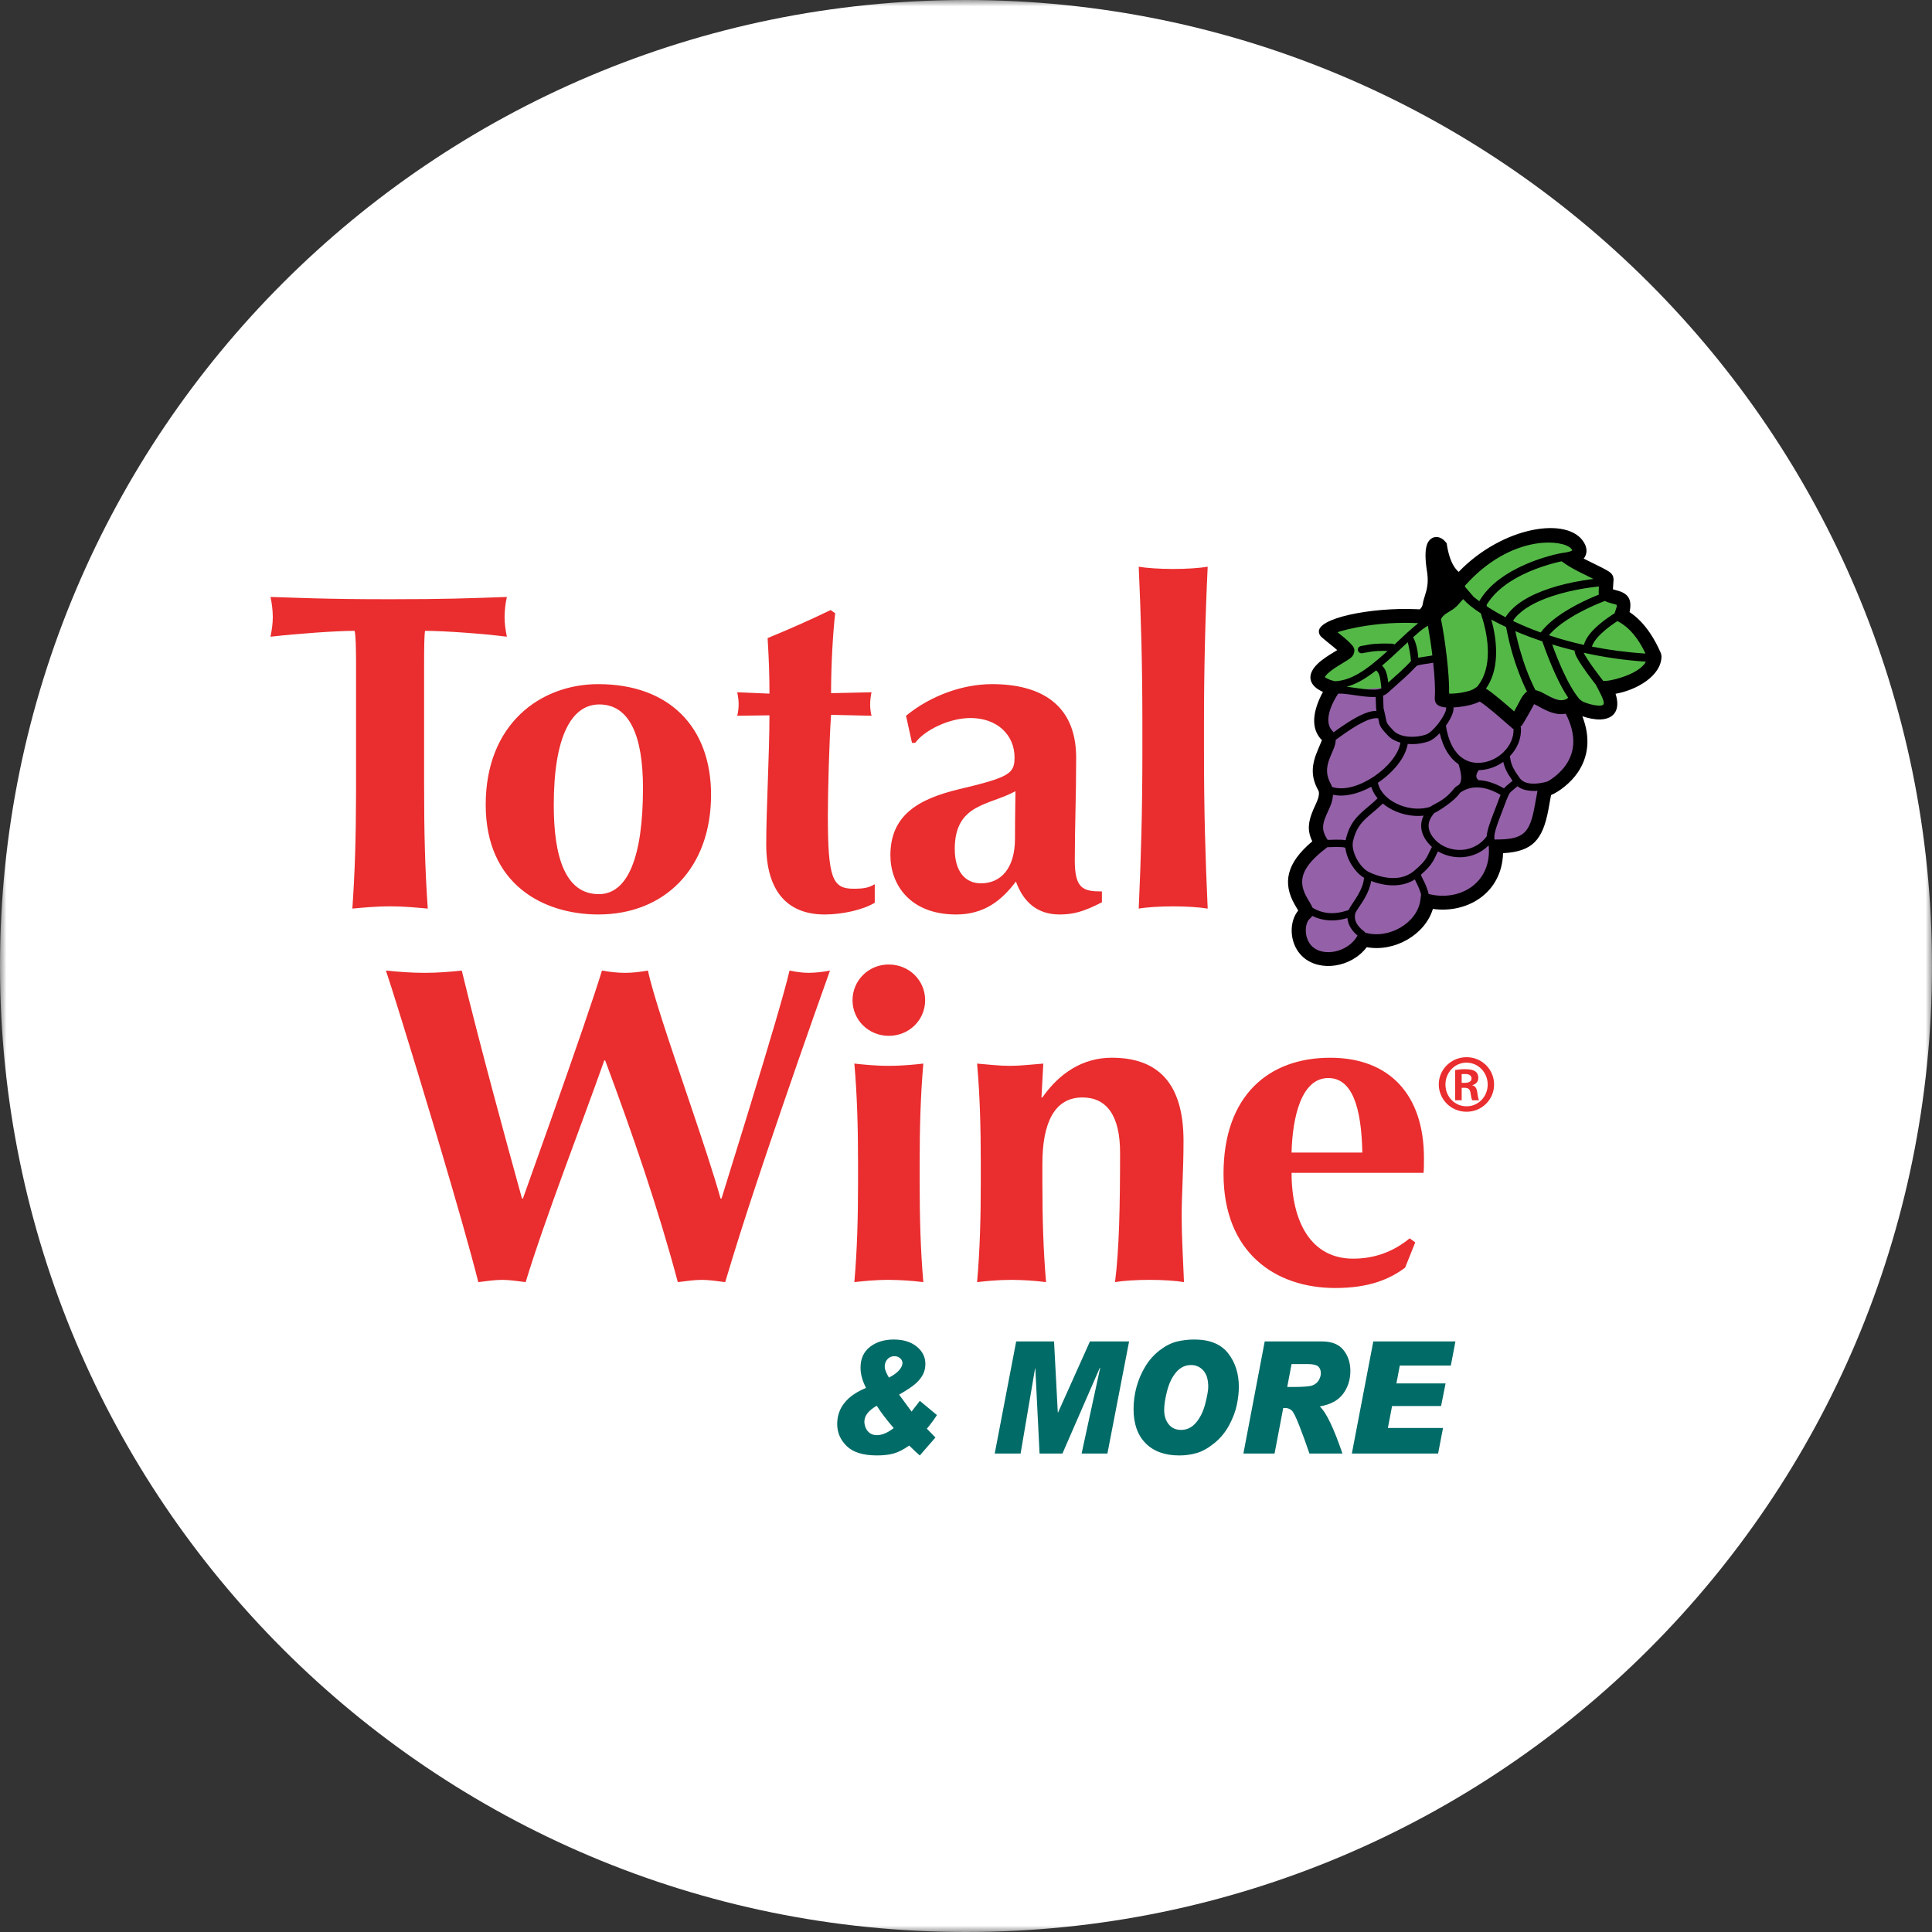
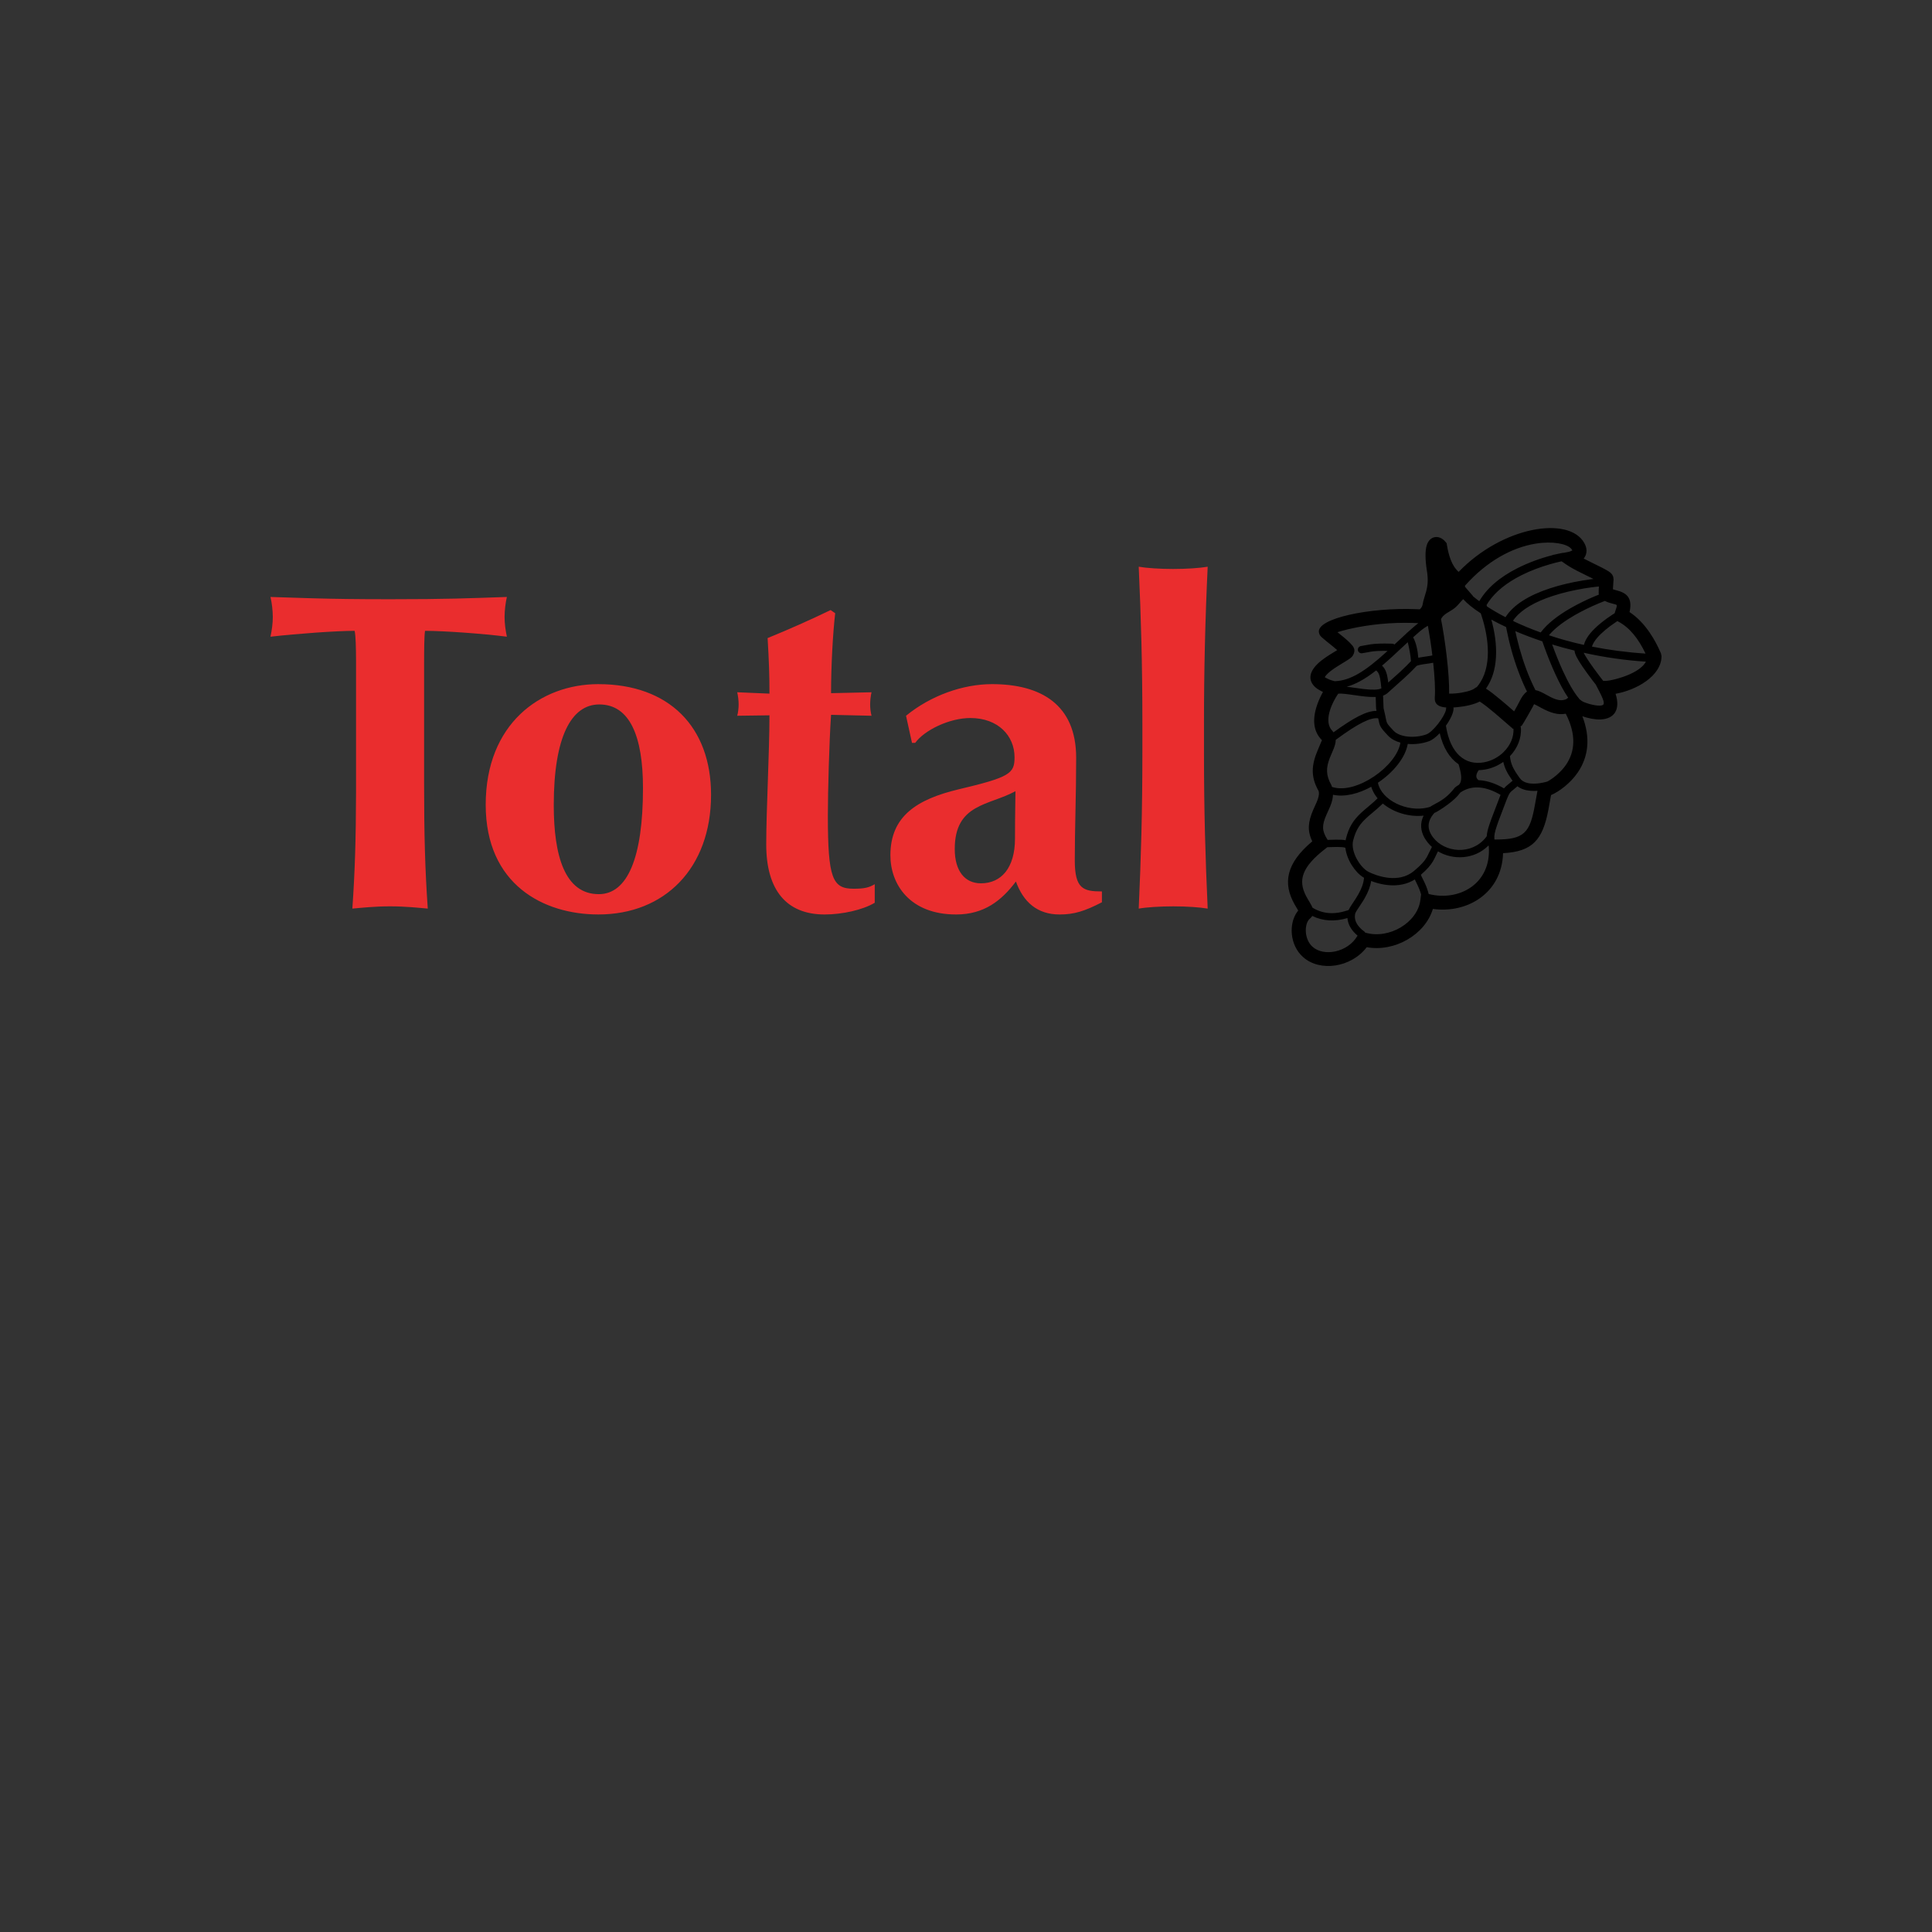
<svg xmlns="http://www.w3.org/2000/svg" width="150" height="150" viewBox="0 0 150 150" fill="none">
  <rect x="0" y="0" width="150" height="150" fill="#333333" stroke="none" />
  <g clip-path="url(#clip0_670_29)">
    <mask id="mask0_670_29" style="mask-type:luminance" maskUnits="userSpaceOnUse" x="0" y="0" width="150" height="150">
-       <path d="M150 0H0V150H150V0Z" fill="white" />
-     </mask>
+       </mask>
    <g mask="url(#mask0_670_29)">
      <path d="M75 150C116.421 150 150 116.421 150 75C150 33.579 116.421 0 75 0C33.579 0 0 33.579 0 75C0 116.421 33.579 150 75 150Z" fill="white" />
-       <path d="M92.73 104C93.918 104 94.791 104.355 95.349 105.065C95.906 105.775 96.184 106.649 96.184 107.687C96.184 108.087 96.133 108.542 96.03 109.055C95.926 109.568 95.728 110.097 95.433 110.646C95.144 111.187 94.754 111.662 94.287 112.04C93.817 112.424 93.365 112.678 92.933 112.808C92.484 112.938 92.019 113.003 91.554 113C90.44 113 89.572 112.686 88.947 112.056C88.323 111.427 88.01 110.543 88.01 109.408C88.01 108.814 88.087 108.235 88.242 107.672C88.397 107.107 88.63 106.568 88.933 106.075C89.232 105.583 89.617 105.156 90.066 104.816C90.515 104.478 90.957 104.257 91.392 104.154C91.827 104.05 92.272 104 92.73 104ZM69.391 104C70.129 104 70.723 104.182 71.172 104.546C71.621 104.91 71.846 105.361 71.846 105.9C71.846 106.24 71.765 106.543 71.605 106.808C71.446 107.073 71.242 107.305 70.994 107.503C70.746 107.7 70.433 107.911 70.057 108.131C69.972 108.177 69.888 108.227 69.807 108.28L70.776 109.597C70.925 109.392 71.098 109.164 71.297 108.921C71.356 108.845 71.395 108.791 71.413 108.76L72.743 109.865C72.516 110.218 72.255 110.571 71.961 110.924C72.035 110.995 72.257 111.225 72.626 111.607L71.413 113C71.196 112.818 70.987 112.625 70.787 112.422C70.725 112.355 70.659 112.292 70.59 112.233C70.143 112.545 69.739 112.752 69.377 112.851C69.015 112.951 68.585 112.999 68.085 112.999C67.013 112.999 66.232 112.757 65.74 112.276C65.246 111.793 65 111.224 65 110.566C65 109.312 65.746 108.375 67.237 107.758C66.953 107.204 66.811 106.681 66.811 106.191C66.811 105.49 67.056 104.95 67.547 104.569C68.039 104.19 68.654 104 69.391 104ZM102.629 104.149C103.395 104.149 103.956 104.371 104.31 104.819C104.665 105.267 104.842 105.806 104.842 106.434C104.842 107.116 104.654 107.71 104.276 108.218C103.899 108.728 103.296 109.053 102.466 109.195C102.96 109.643 103.547 110.862 104.228 112.852H101.664C101.43 112.159 101.181 111.471 100.917 110.79C100.631 110.043 100.416 109.611 100.273 109.493C100.125 109.372 99.942 109.309 99.755 109.315H99.63L98.956 112.852H96.537L98.192 104.149H102.629ZM81.835 104.149L82.127 109.666H82.148L84.623 104.148H87.662L85.979 112.852H83.976L85.417 106.204H85.385L82.488 112.852H80.711L80.383 106.249H80.362L79.239 112.852H77.23L78.896 104.148L81.835 104.149ZM112.999 104.149L112.642 106.019H108.681L108.417 107.407H112.235L111.884 109.165H108.08L107.754 110.87H112.036L111.653 112.852H104.958L106.623 104.148H113L112.999 104.149ZM68.07 109.141C67.43 109.509 67.11 109.923 67.11 110.38C67.11 110.535 67.146 110.698 67.219 110.868C67.291 111.039 67.402 111.174 67.546 111.274C67.692 111.376 67.872 111.426 68.085 111.426C68.478 111.426 68.913 111.243 69.388 110.877C68.825 110.221 68.384 109.643 68.07 109.141ZM92.465 105.981C92.027 105.981 91.652 106.161 91.335 106.518C91.021 106.877 90.782 107.355 90.624 107.95C90.465 108.547 90.386 109.055 90.386 109.474C90.386 109.918 90.503 110.287 90.735 110.579C90.968 110.873 91.29 111.018 91.703 111.018C92.165 111.018 92.556 110.823 92.879 110.431C93.203 110.038 93.437 109.545 93.586 108.948C93.734 108.353 93.808 107.929 93.808 107.675C93.808 107.116 93.683 106.694 93.431 106.41C93.308 106.27 93.159 106.159 92.992 106.085C92.826 106.011 92.646 105.976 92.465 105.981ZM101.499 105.906H100.277L99.939 107.685H100.396C101.162 107.685 101.657 107.645 101.883 107.567C102.108 107.487 102.276 107.352 102.386 107.165C102.495 106.977 102.55 106.796 102.55 106.621C102.55 106.399 102.484 106.223 102.352 106.097C102.223 105.971 101.937 105.906 101.499 105.906ZM69.441 105.296C69.339 105.292 69.238 105.311 69.144 105.351C69.05 105.392 68.965 105.454 68.896 105.533C68.758 105.688 68.684 105.894 68.689 106.106C68.689 106.307 68.797 106.59 69.017 106.957C69.378 106.771 69.642 106.578 69.813 106.378C69.983 106.176 70.068 105.993 70.068 105.828C70.068 105.686 70.009 105.563 69.89 105.456C69.764 105.347 69.604 105.29 69.441 105.296Z" fill="#006B67" />
    </g>
-     <path d="M110.857 50.649L109.733 50.951L107.404 52.257L105.491 53.038L103.662 53.082L103.08 53.822L102.789 56.474L102.539 58.3L102.456 59.822L102.498 61.473L102.165 63.865L102.206 65.56L100.917 67.257L100.751 69.213L100.835 71.822L101.292 73.907L103.246 74.649L105.284 73.69L107.031 73.256L109.9 71.43L110.481 70.126C112.213 70.036 113.461 69.703 114.224 69.126C114.989 68.549 115.488 67.563 115.722 66.169L118.5 65L119.5 63L119.548 61.083L121.5 60L122.5 57.5L121.502 54.823L119.589 52.78L110.857 50.649Z" fill="#9461A8" />
-     <path d="M120.5 41.5L122 42.5L124 44.5L125.105 45.566L126 47L128.5 51L127.395 52.032L125.257 53.402L124.723 54.979L122.5 54.5L122.126 54.773L119.914 53.936L118.615 55L117.5 55.5L116 54.5L114.948 53.63L113.346 53.936H112.267L112 50.5L111.5 48L112.582 45.794L113.116 45.642L117.316 41.989L120.5 41.5ZM111.322 47.077L111.781 48.295L111.972 50.731L110.483 51.034L109.03 52.252L107.352 53.394L105.442 53.545L103.839 53.242L103.5 53L102.5 52.5L103.151 51.34L104.832 50.35L103.763 49.218V48.22L106.5 48L110.024 47.459L111.322 47.077Z" fill="#54B847" />
    <path d="M122.993 42.142C123.241 42.57 123.222 42.961 123.028 43.269L122.957 43.368L124.377 44.073L124.606 44.194C125.011 44.412 125.168 44.538 125.251 44.79L125.278 44.996L125.263 45.191L125.226 45.752L125.27 45.765L125.733 45.899C126.455 46.14 126.719 46.606 126.518 47.521C127.119 47.917 127.637 48.464 128.086 49.122C128.45 49.654 128.703 50.146 128.956 50.728L129 50.938C129 52.478 127.06 53.578 125.432 53.866C125.815 55.053 125.372 55.808 124.27 55.859C123.851 55.877 123.309 55.768 122.854 55.611C123.506 57.291 123.324 58.773 122.484 59.995C121.935 60.791 121.065 61.458 120.423 61.729L120.366 62.037L120.212 62.894C119.768 65.195 118.996 66.12 116.697 66.24C116.606 69.366 113.887 70.939 111.249 70.569C110.646 72.569 108.28 73.934 106.113 73.54C104.908 75.125 102.464 75.487 101.152 74.291C100.126 73.359 100.061 71.73 100.694 70.825L100.793 70.695L100.504 70.201C99.604 68.597 99.82 67.051 101.886 65.321C101.483 64.497 101.556 63.811 101.962 62.865L102.228 62.274L102.32 62.034C102.414 61.752 102.424 61.554 102.373 61.404C101.749 60.308 101.816 59.4 102.312 58.234L102.609 57.529C102.617 57.509 102.627 57.49 102.64 57.473C101.914 56.752 101.887 55.745 102.302 54.616C102.417 54.308 102.555 54.008 102.715 53.72L102.623 53.679L102.534 53.633C101.867 53.288 101.517 52.724 101.896 52.047C102.093 51.696 102.426 51.384 102.912 51.048L103.239 50.832L103.822 50.474L103.51 50.21L103.049 49.838L102.645 49.5C102.481 49.352 102.439 49.278 102.404 49.111C102.173 48.002 106.42 47.141 109.964 47.297L110.227 47.31L110.29 47.25C110.38 47.155 110.439 47.035 110.458 46.906C110.47 46.82 110.487 46.735 110.511 46.645L110.728 45.914C110.861 45.406 110.888 44.956 110.783 44.305C110.646 43.441 110.64 42.76 110.772 42.335C110.997 41.602 111.729 41.475 112.224 42.066L112.318 42.178L112.341 42.322C112.473 43.144 112.697 43.722 112.974 44.099C113.078 44.241 113.172 44.337 113.25 44.4C116.682 40.844 121.795 40.053 122.993 42.142ZM101.881 71.111L101.865 71.141C101.844 71.173 101.82 71.203 101.794 71.231L101.626 71.394C101.265 71.826 101.263 72.925 101.901 73.504C102.77 74.296 104.637 73.95 105.388 72.663L105.402 72.641C105.291 72.551 105.187 72.451 105.093 72.343C104.818 72.027 104.643 71.669 104.615 71.278C103.624 71.57 102.701 71.518 101.881 71.111ZM109.847 68.28C109.554 68.463 109.232 68.593 108.894 68.664C108.177 68.816 107.424 68.725 106.693 68.485L106.455 68.4C106.389 68.841 106.217 69.273 105.952 69.737L105.811 69.973L105.341 70.69L105.255 70.838C105.239 70.868 105.227 70.9 105.218 70.932C105.132 71.313 105.259 71.661 105.534 71.975C105.586 72.035 105.64 72.089 105.69 72.135L105.763 72.198L105.882 72.286C105.927 72.315 105.964 72.356 105.987 72.404L106.021 72.415C107.85 72.945 110.06 71.628 110.278 69.875L110.333 69.445C110.294 69.298 110.246 69.154 110.188 69.013L110.087 68.783L109.847 68.28ZM103.855 65.758L103.54 65.763L103.054 65.776L102.928 65.875C101.032 67.334 100.787 68.364 101.393 69.547L101.522 69.779L101.674 70.037L101.832 70.316C101.857 70.367 101.879 70.417 101.897 70.465L101.835 70.428C102.625 70.946 103.546 71.035 104.588 70.694L104.707 70.651C104.744 70.57 104.786 70.492 104.833 70.417L105.277 69.739L105.453 69.447C105.711 68.995 105.862 68.588 105.9 68.181L105.901 68.147L105.84 68.113C105.198 67.71 104.562 66.75 104.456 65.834L104.41 65.808C104.329 65.779 104.14 65.76 103.855 65.758ZM115.563 65.649C114.468 66.741 112.817 66.795 111.644 66.099L111.563 66.262L111.352 66.694L111.26 66.863C111.066 67.193 110.802 67.493 110.316 67.917L110.343 67.986L110.379 68.066L110.615 68.548C110.752 68.845 110.853 69.118 110.92 69.407L110.959 69.418C113.269 69.991 115.785 68.634 115.591 65.752L115.583 65.669C115.576 65.663 115.569 65.656 115.563 65.649ZM107.361 62.385L107.303 62.444L107.007 62.716L106.846 62.857L106.262 63.352C105.594 63.933 105.278 64.394 105.058 65.259C104.844 66.102 105.579 67.32 106.223 67.675L106.498 67.805C106.597 67.847 106.727 67.897 106.879 67.948C107.518 68.159 108.173 68.238 108.77 68.111C109.149 68.032 109.502 67.86 109.796 67.61C110.329 67.159 110.583 66.878 110.758 66.582L110.837 66.436L111.174 65.755C110.944 65.551 110.749 65.311 110.596 65.045C110.296 64.509 110.235 63.922 110.529 63.326C109.419 63.45 108.193 63.083 107.361 62.385ZM113.663 61.366L113.571 61.414L113.437 61.495L113.376 61.538C113.31 61.623 113.242 61.706 113.172 61.788C112.645 62.39 111.47 63.102 111.383 63.107L111.379 63.1L111.276 63.221C110.866 63.732 110.835 64.203 111.041 64.652L111.104 64.773C111.155 64.865 111.198 64.927 111.27 65.021C112.177 66.207 114.234 66.407 115.345 65.037L115.434 64.916C115.442 64.679 115.503 64.416 115.651 63.978L115.796 63.565L116.503 61.713C115.335 61.028 114.392 61.004 113.663 61.366ZM106.461 61.084C105.481 61.625 104.4 61.902 103.492 61.704C103.485 61.922 103.438 62.144 103.36 62.38L103.267 62.628L102.977 63.276C102.629 64.08 102.625 64.499 103.052 65.166L103.08 65.208L103.721 65.192C104.05 65.187 104.29 65.198 104.473 65.238L104.496 65.123C104.726 64.218 105.065 63.676 105.698 63.09L105.939 62.876L106.463 62.432L106.69 62.233L106.956 61.981L106.83 61.816C106.668 61.594 106.544 61.346 106.462 61.083L106.461 61.084ZM117.815 61.044L117.322 61.457L117.277 61.502C117.248 61.532 117.223 61.564 117.201 61.599L117.136 61.717C117.112 61.765 117.085 61.821 117.056 61.892L116.951 62.147L116.356 63.716L116.229 64.076C116.046 64.614 116.003 64.86 116.024 65.124L116.03 65.179H116.14C118.337 65.179 118.786 64.67 119.174 62.471L119.368 61.41L119.371 61.398C119.191 61.413 119.01 61.413 118.83 61.398C118.432 61.366 118.086 61.254 117.815 61.044ZM111.781 56.924C111.494 57.226 111.191 57.463 110.925 57.556C110.422 57.733 109.841 57.808 109.297 57.758C109.116 58.835 108.164 59.98 106.98 60.772C107.269 62.159 109.262 63.059 110.796 62.707L110.971 62.661C110.988 62.656 111.006 62.652 111.024 62.65L111.05 62.63L111.229 62.522L111.718 62.254L111.936 62.118C112.15 61.977 112.349 61.816 112.542 61.623L112.732 61.419L112.794 61.347L112.942 61.166C113.012 61.1 113.089 61.042 113.171 60.992L113.266 60.934C113.56 60.632 113.46 60.053 113.243 59.336C112.563 58.88 112.042 58.064 111.781 56.924ZM116.715 59.152C116.303 59.444 115.824 59.653 115.313 59.744C115.14 59.775 114.969 59.792 114.803 59.796C114.468 60.285 114.672 60.485 114.813 60.584L114.801 60.572C115.327 60.595 115.9 60.752 116.519 61.072L116.77 61.209L116.847 61.122L116.948 61.025L117.435 60.617L117.385 60.548C117.003 60.002 116.813 59.607 116.715 59.152ZM103.789 57.38L103.706 57.44C103.705 57.557 103.688 57.677 103.656 57.802C103.633 57.889 103.604 57.977 103.567 58.077L103.421 58.427L103.387 58.505L103.244 58.849C102.943 59.631 102.939 60.189 103.367 60.956L103.413 61.092L103.473 61.113C105.337 61.681 108.444 59.466 108.728 57.657C108.35 57.553 108.018 57.378 107.774 57.122L107.55 56.881C107.327 56.635 107.229 56.502 107.158 56.35C107.127 56.283 107.102 56.213 107.083 56.141L107.003 55.768C106.4 55.69 105.453 56.163 103.789 57.38ZM119.109 54.67L119.074 54.724L119.01 54.858C118.929 55.009 118.804 55.236 118.664 55.478L118.346 56.025L118.139 56.354L118.045 56.389C118.065 56.423 118.079 56.462 118.081 56.503C118.141 57.322 117.802 58.109 117.231 58.708C117.296 59.306 117.463 59.689 118.007 60.429C118.186 60.671 118.481 60.801 118.878 60.835C119.169 60.858 119.489 60.828 119.804 60.761L119.991 60.718L120.114 60.682L120.132 60.681C120.541 60.469 121.174 59.972 121.573 59.395C122.302 58.335 122.387 57.027 121.567 55.412C120.968 55.525 120.394 55.352 119.687 54.972L119.324 54.775C119.254 54.737 119.182 54.702 119.109 54.67ZM114.884 54.468C114.458 54.687 113.827 54.838 113.175 54.901C113.063 54.912 112.95 54.922 112.837 54.929C112.848 54.957 112.854 54.987 112.853 55.018C112.853 55.344 112.605 55.86 112.258 56.345L112.264 56.362C112.596 58.513 113.767 59.447 115.208 59.188C115.78 59.085 116.303 58.805 116.707 58.423C116.72 58.404 116.735 58.387 116.753 58.373C117.248 57.885 117.546 57.235 117.506 56.571C117.445 56.582 117.423 56.575 117.412 56.554L117.399 56.519C117.358 56.494 117.358 56.494 117.342 56.48L116.555 55.796L116.063 55.373L115.481 54.898C115.397 54.832 115.313 54.767 115.227 54.703L115.009 54.55L114.884 54.468ZM111.272 51.453L111.163 51.474L110.967 51.508L110.493 51.576L110.256 51.619C110.091 51.653 110.004 51.683 109.976 51.713L109.587 52.111L109.404 52.29L109.026 52.645L107.747 53.791C107.641 53.886 107.517 53.96 107.383 54.008L107.419 54.981L107.533 55.474L107.64 55.987C107.651 56.03 107.665 56.072 107.684 56.113C107.728 56.2 107.784 56.281 107.85 56.353L107.924 56.439L108.199 56.737C108.691 57.257 109.859 57.328 110.73 57.023C111.257 56.839 112.153 55.639 112.264 55.113L112.282 54.953L112.29 54.93C111.694 54.89 111.355 54.678 111.397 54.128C111.446 53.513 111.386 52.506 111.272 51.453ZM103.904 53.849L103.989 53.727C103.277 54.724 102.779 56.08 103.447 56.746L103.534 56.857C105.117 55.709 106.107 55.189 106.873 55.191L106.842 55.023L106.835 54.885L106.808 54.111C106.471 54.12 106.134 54.102 105.8 54.057L105.562 54.027L104.708 53.908L104.421 53.874C104.319 53.862 104.216 53.854 104.114 53.851H104.034L103.907 53.858L103.904 53.849ZM115.785 48.104L115.757 47.999C116.048 49.023 116.204 50.058 116.146 51.032C116.093 51.966 115.845 52.788 115.37 53.465C115.514 53.551 115.683 53.671 115.887 53.83L116.216 54.093L116.582 54.393L116.965 54.716L117.556 55.23C117.639 55.088 117.716 54.953 117.787 54.819L118.096 54.232C118.185 54.078 118.273 53.954 118.386 53.835C118.437 53.781 118.494 53.734 118.555 53.694L118.654 53.892C118.506 53.606 118.365 53.308 118.233 52.999C117.771 51.918 117.405 50.799 117.139 49.655L117.011 49.079L116.933 48.684C116.544 48.503 116.161 48.31 115.785 48.104ZM120.508 50.035L120.519 50.062C120.764 50.738 121.034 51.414 121.321 52.044C121.753 52.989 122.182 53.742 122.587 54.225L122.624 54.279C122.681 54.317 122.738 54.359 122.793 54.409C122.942 54.539 123.766 54.805 124.22 54.784C124.603 54.767 124.657 54.618 124.152 53.646L123.893 53.145L123.654 52.842L123.217 52.254L122.862 51.749C122.467 51.168 122.255 50.769 122.248 50.511C121.663 50.369 121.083 50.21 120.508 50.035ZM117.648 49.002L117.763 49.513C118.027 50.619 118.375 51.725 118.821 52.754C118.946 53.04 119.075 53.316 119.212 53.582C119.293 53.596 119.376 53.62 119.46 53.651C119.577 53.693 119.696 53.749 119.849 53.83L120.394 54.122C120.91 54.377 121.253 54.432 121.601 54.284L121.616 54.276C121.658 54.236 121.706 54.202 121.757 54.175C121.418 53.68 121.078 53.045 120.738 52.298C120.437 51.633 120.162 50.957 119.915 50.271L119.745 49.793C119.036 49.557 118.336 49.293 117.648 49.002ZM113.603 46.518L113.584 46.536C113.535 46.582 113.481 46.639 113.419 46.71L113.197 46.963C113.115 47.054 113.026 47.139 112.93 47.215L112.778 47.326L112.297 47.624C112.093 47.764 111.967 47.892 111.879 48.067C112.188 49.602 112.543 52.336 112.51 53.851C112.662 53.859 112.856 53.852 113.068 53.831C113.672 53.774 114.269 53.612 114.46 53.465C114.521 53.416 114.588 53.375 114.659 53.342L114.602 53.413C115.162 52.793 115.45 51.974 115.508 50.997C115.559 50.1 115.415 49.13 115.14 48.168C115.087 47.984 115.03 47.801 114.968 47.62C114.384 47.243 113.919 46.871 113.603 46.518ZM106.841 52.052L106.764 52.112C105.962 52.731 105.255 53.127 104.555 53.319L104.612 53.324L105.871 53.495C106.564 53.575 107.007 53.563 107.249 53.444L107.209 53.066C107.145 52.483 107.056 52.215 106.841 52.052ZM109.297 49.862L108.051 51.019C107.789 51.259 107.54 51.479 107.299 51.682C107.589 51.941 107.707 52.325 107.782 52.99L108.699 52.169L109.174 51.714L109.547 51.333C109.536 51.01 109.425 50.412 109.338 50.032L109.297 49.862ZM105.341 48.71C104.845 48.805 104.4 48.913 104.045 49.02L103.842 49.086L104.357 49.502L104.595 49.709C104.666 49.772 104.728 49.83 104.784 49.886C105.104 50.207 105.23 50.391 105.111 50.737C105.04 50.949 104.935 51.048 104.637 51.241L103.797 51.76L103.571 51.909C103.201 52.164 102.96 52.384 102.857 52.569C102.857 52.576 102.861 52.583 102.889 52.599L103.049 52.684C103.243 52.785 103.467 52.853 103.627 52.889C104.832 52.849 105.986 52.132 107.667 50.595L107.73 50.537L107.426 50.532C107.06 50.532 106.811 50.546 106.59 50.573L106.374 50.608L105.757 50.718C105.682 50.73 105.605 50.712 105.543 50.668C105.481 50.623 105.439 50.557 105.426 50.482C105.416 50.418 105.428 50.353 105.46 50.297C105.492 50.241 105.542 50.198 105.602 50.175L105.668 50.157L106.389 50.029C106.617 49.995 106.851 49.974 107.177 49.968L107.383 49.966H107.615L108.093 49.975C108.156 49.977 108.218 49.999 108.268 50.038L109.239 49.137V49.118H109.259L109.666 48.757C109.846 48.6 109.991 48.48 110.12 48.382L110.343 48.395C108.669 48.29 106.989 48.396 105.341 48.71ZM122.954 50.677C123.012 50.794 123.108 50.959 123.235 51.157L123.433 51.456L123.739 51.891L124.168 52.468L124.474 52.864H124.642C124.98 52.864 125.872 52.648 126.549 52.343C127.175 52.059 127.6 51.728 127.789 51.371L127.834 51.375C126.192 51.27 124.56 51.037 122.954 50.677ZM110.861 48.582L110.789 48.624C110.526 48.786 110.278 48.973 110.051 49.182L109.713 49.482C109.942 49.873 110.077 50.515 110.116 51.068L110.372 51.022L111.057 50.919L111.208 50.889C111.116 50.117 111 49.347 110.861 48.582ZM125.575 48.221L125.435 48.314C125.164 48.495 124.895 48.691 124.644 48.901C124.137 49.325 123.779 49.737 123.635 50.097L123.598 50.202C124.919 50.465 126.312 50.65 127.759 50.743C127.218 49.615 126.557 48.739 125.621 48.246L125.575 48.221ZM124.603 46.655L124.572 46.667L124.078 46.867C123.449 47.13 122.837 47.431 122.245 47.77C121.496 48.203 120.879 48.656 120.437 49.121L120.258 49.32C121.123 49.611 122.028 49.862 122.972 50.07C122.989 50.003 123.012 49.935 123.039 49.868C123.23 49.391 123.65 48.909 124.229 48.425C124.409 48.276 124.596 48.13 124.788 47.994L125.196 47.716L125.358 47.615L125.492 47.198C125.55 47.008 125.542 46.966 125.443 46.932L125.056 46.827L124.861 46.766C124.835 46.758 124.809 46.748 124.783 46.738L124.657 46.683L124.603 46.655ZM124.138 45.536H124.133L123.903 45.559L123.595 45.597L123.415 45.622L123.008 45.684C122.161 45.823 121.314 46.019 120.525 46.279C119.212 46.711 118.207 47.279 117.626 47.981L117.49 48.16L117.501 48.227C118.171 48.544 118.877 48.838 119.619 49.105L119.646 49.069C120.147 48.413 120.93 47.802 121.919 47.23C122.526 46.88 123.175 46.566 123.825 46.291L124.126 46.17L124.13 46.151L124.122 46.051C124.12 45.879 124.126 45.708 124.138 45.536ZM121.245 43.58L121.087 43.614L120.772 43.689L120.399 43.79C119.62 44.011 118.841 44.3 118.116 44.665C116.994 45.231 116.116 45.922 115.558 46.747L115.414 46.975L115.455 47.09C115.875 47.362 116.357 47.645 116.886 47.919C117.512 46.942 118.715 46.214 120.321 45.684C121.145 45.411 122.025 45.209 122.904 45.066C123.109 45.031 123.305 45.003 123.488 44.979L123.714 44.95L122.467 44.33L122.148 44.159C121.953 44.053 121.763 43.937 121.579 43.813L121.245 43.58ZM119.21 42.211C117.366 42.517 115.451 43.577 113.806 45.4L113.729 45.486C113.734 45.494 113.737 45.502 113.741 45.51L113.761 45.582L114.357 46.269L114.337 46.272C114.485 46.398 114.657 46.535 114.851 46.677L114.777 46.808C115.378 45.697 116.438 44.807 117.823 44.108C118.694 43.674 119.61 43.336 120.553 43.098L120.537 43.089L120.769 43.044L121.011 42.988L121.318 42.926C121.344 42.922 121.371 42.92 121.397 42.922L121.79 42.846C121.834 42.837 121.878 42.823 121.919 42.806L122.067 42.737C122.079 42.733 122.079 42.729 122.073 42.72L121.986 42.598C121.66 42.223 120.541 41.988 119.21 42.211Z" fill="black" />
    <path d="M77.019 53.116C80.804 53.116 83.553 54.693 83.553 58.831C83.553 61.813 83.446 64.269 83.446 66.791C83.446 69.001 84.088 69.211 85.552 69.211V70.052C84.196 70.754 83.375 71 82.267 71C80.518 71 79.447 70.018 78.875 68.441C77.77 69.912 76.413 71 74.235 71C70.628 71 69.13 68.65 69.13 66.406C69.13 63.356 71.2 62.059 74.414 61.286C78.413 60.34 78.769 60.058 78.769 58.797C78.769 57.115 77.483 55.747 75.341 55.747C73.698 55.747 71.772 56.693 71.056 57.675H70.807L70.344 55.572C72.272 53.992 74.77 53.116 77.019 53.116ZM64.488 47.365L64.845 47.612C64.665 49.118 64.523 51.715 64.523 53.818L67.664 53.748C67.596 54.059 67.56 54.376 67.558 54.694C67.558 54.975 67.593 55.29 67.665 55.571L64.523 55.499C64.38 57.605 64.275 61.427 64.275 63.321C64.275 68.195 64.63 69.001 66.272 69.001C67.166 69.001 67.487 68.896 67.915 68.649V70.089C66.986 70.65 65.38 71 64.025 71C61.06 71 59.49 69.106 59.49 65.564C59.49 62.865 59.74 58.481 59.74 55.537L57.239 55.571C57.311 55.29 57.347 54.975 57.347 54.694C57.347 54.379 57.311 54.099 57.239 53.747L59.74 53.853C59.74 52.38 59.703 51.327 59.597 49.54C61.25 48.866 62.881 48.141 64.488 47.365ZM46.458 53.117C51.956 53.117 55.206 56.447 55.206 61.706C55.206 67.422 51.598 70.999 46.458 70.999C42.209 70.999 37.71 68.685 37.71 62.479C37.71 56.203 41.959 53.116 46.458 53.116V53.117ZM39.353 46.348C39.24 46.855 39.181 47.372 39.175 47.891C39.175 48.417 39.246 48.907 39.353 49.433C37.425 49.188 34.425 48.978 32.998 48.978C32.936 49.403 32.928 50.407 32.927 51.536V60.83C32.927 64.758 32.998 67.458 33.212 70.543C32.428 70.474 31.462 70.368 30.285 70.368C29.106 70.368 28.142 70.474 27.357 70.543C27.558 67.65 27.634 65.097 27.643 61.553V51.279C27.638 50.257 27.62 49.372 27.534 48.978C26.142 48.978 23.142 49.19 21 49.434C21.108 48.908 21.18 48.418 21.18 47.892C21.174 47.373 21.114 46.855 21.001 46.348C22.041 46.382 22.913 46.411 23.764 46.436L24.397 46.454C25.987 46.498 27.628 46.524 30.285 46.524C34.712 46.524 36.319 46.452 39.353 46.348ZM93.764 44C93.572 48.041 93.476 52.087 93.477 56.132V58.412C93.477 63.005 93.585 66.582 93.764 70.544C93.156 70.438 92.121 70.369 91.086 70.369C90.05 70.369 89.015 70.437 88.41 70.544C88.588 66.582 88.694 63.005 88.694 58.412V56.132C88.694 51.538 88.588 47.962 88.41 44C89.015 44.105 90.05 44.175 91.086 44.175C92.121 44.175 93.156 44.105 93.764 44ZM46.529 54.693C44.351 54.693 42.994 57.219 42.994 62.514C42.994 66.442 43.852 69.422 46.492 69.422C48.707 69.422 49.921 66.616 49.921 61.182C49.921 57.149 48.887 54.693 46.529 54.693ZM78.84 61.427C76.806 62.549 74.127 62.375 74.127 65.916C74.127 67.634 74.913 68.581 76.162 68.581C77.734 68.581 78.804 67.388 78.804 65.109C78.804 63.075 78.84 62.233 78.84 61.427Z" fill="#EA2D2E" />
-     <path d="M103.275 82.123C107.914 82.123 110.555 85.031 110.555 89.904C110.555 90.499 110.555 90.814 110.52 91.061H100.278C100.278 94.847 101.776 97.722 105.057 97.722C106.7 97.722 108.163 97.197 109.448 96.144L109.878 96.459L109.092 98.422C107.914 99.297 106.343 100 103.666 100C99.026 100 94.994 97.266 94.994 91.132C94.994 85.066 98.492 82.123 103.275 82.123ZM71.687 82.576C71.473 85.03 71.402 87.52 71.402 90.358V91.76C71.402 94.6 71.473 97.088 71.687 99.543C70.798 99.433 69.904 99.374 69.008 99.368C67.902 99.368 66.975 99.474 66.332 99.543C66.547 97.088 66.618 94.6 66.618 91.76V90.358C66.618 87.52 66.547 85.03 66.332 82.576C66.975 82.646 67.902 82.751 69.008 82.751C70.117 82.751 71.081 82.646 71.687 82.576ZM86.319 82.121C89.89 82.121 91.888 84.083 91.888 88.573C91.888 90.955 91.744 92.638 91.744 94.459C91.744 95.932 91.852 97.756 91.924 99.543C91.317 99.437 90.283 99.368 89.247 99.368C88.212 99.368 87.177 99.436 86.571 99.543C86.892 97.019 86.962 93.653 86.962 89.482C86.962 86.574 85.893 85.206 84.036 85.206C81.893 85.206 80.93 87.133 80.93 90.358V91.76C80.93 94.599 81.002 97.09 81.216 99.543C80.328 99.432 79.434 99.374 78.539 99.368C77.433 99.368 76.504 99.472 75.861 99.543C76.077 97.09 76.148 94.599 76.148 91.76V90.358C76.148 87.52 76.077 85.03 75.861 82.577C76.72 82.647 77.539 82.752 78.397 82.752C79.253 82.752 80.074 82.647 81.002 82.577L80.859 85.206H80.93C82.251 83.312 84.072 82.121 86.319 82.121ZM64.44 75.354C62.746 80.096 61.094 84.851 59.483 89.621L59.159 90.59L58.998 91.073L58.677 92.038C57.846 94.527 57.055 97.029 56.303 99.543L55.393 99.429C55.091 99.391 54.787 99.371 54.483 99.368C53.875 99.368 53.232 99.472 52.626 99.543C51.092 93.793 49.128 88.08 46.986 82.331H46.916C45.237 87.099 42.311 94.6 40.812 99.543L39.902 99.429C39.6 99.391 39.297 99.371 38.993 99.368C38.386 99.368 37.741 99.472 37.136 99.543C36.549 97.197 35.44 93.329 34.265 89.363L33.719 87.53C31.988 81.736 30.261 76.198 29.962 75.354C30.996 75.46 31.995 75.531 32.961 75.531C33.923 75.531 34.889 75.46 35.851 75.354C37.314 81.35 39.171 88.15 40.528 93.058H40.598C41.229 91.292 41.946 89.284 42.664 87.254L43.023 86.236C44.578 81.83 46.088 77.475 46.737 75.354C47.344 75.46 47.916 75.531 48.521 75.531C49.128 75.531 49.7 75.46 50.307 75.354C50.666 77.096 51.98 80.967 53.295 84.852L53.624 85.822C54.55 88.566 55.437 91.228 55.945 93.058H56.017C56.544 91.357 57.152 89.392 57.769 87.391L58.336 85.54C59.657 81.231 60.9 77.078 61.3 75.354C61.799 75.46 62.334 75.531 62.798 75.531C63.35 75.522 63.899 75.463 64.44 75.354ZM103.13 83.699C101.025 83.699 100.348 86.749 100.276 89.483H105.772C105.7 85.977 104.987 83.699 103.13 83.699ZM113.868 82.08C115.052 82.08 116 83.029 116 84.192C116.002 84.471 115.948 84.748 115.841 85.007C115.734 85.265 115.576 85.5 115.377 85.697C115.178 85.894 114.942 86.051 114.681 86.157C114.421 86.263 114.142 86.317 113.86 86.315C113.578 86.316 113.298 86.263 113.037 86.157C112.776 86.051 112.538 85.895 112.338 85.698C112.138 85.5 111.979 85.266 111.871 85.007C111.762 84.749 111.706 84.472 111.706 84.192C111.706 83.029 112.674 82.08 113.86 82.08H113.868ZM113.86 82.504H113.849C112.951 82.504 112.224 83.264 112.224 84.204C112.224 85.151 112.951 85.893 113.86 85.893C114.765 85.902 115.504 85.151 115.504 84.204C115.504 83.264 114.767 82.504 113.86 82.504ZM113.744 83.011C114.155 83.011 114.404 83.076 114.565 83.199C114.7 83.301 114.777 83.461 114.777 83.704C114.777 83.989 114.575 84.183 114.317 84.25V84.267C114.528 84.307 114.661 84.495 114.7 84.841C114.746 85.207 114.795 85.35 114.833 85.423H114.306C114.25 85.34 114.212 85.132 114.164 84.814C114.126 84.561 113.975 84.457 113.714 84.457H113.485V85.423H112.979V83.076C113.169 83.047 113.38 83.011 113.744 83.011ZM113.764 83.386C113.638 83.386 113.553 83.386 113.484 83.396V84.071H113.725C114.02 84.071 114.25 83.976 114.25 83.733C114.25 83.536 114.108 83.386 113.764 83.386ZM69.008 74.885C70.581 74.885 71.828 76.113 71.828 77.654C71.828 79.197 70.581 80.422 69.008 80.422C67.439 80.422 66.19 79.197 66.19 77.654C66.189 77.288 66.262 76.926 66.404 76.588C66.546 76.25 66.754 75.943 67.017 75.686C67.279 75.428 67.59 75.225 67.932 75.087C68.274 74.95 68.64 74.881 69.01 74.885H69.008Z" fill="#EA2D2E" />
  </g>
  <defs>
    <clipPath id="clip0_670_29">
      <rect width="150" height="150" fill="white" />
    </clipPath>
  </defs>
</svg>